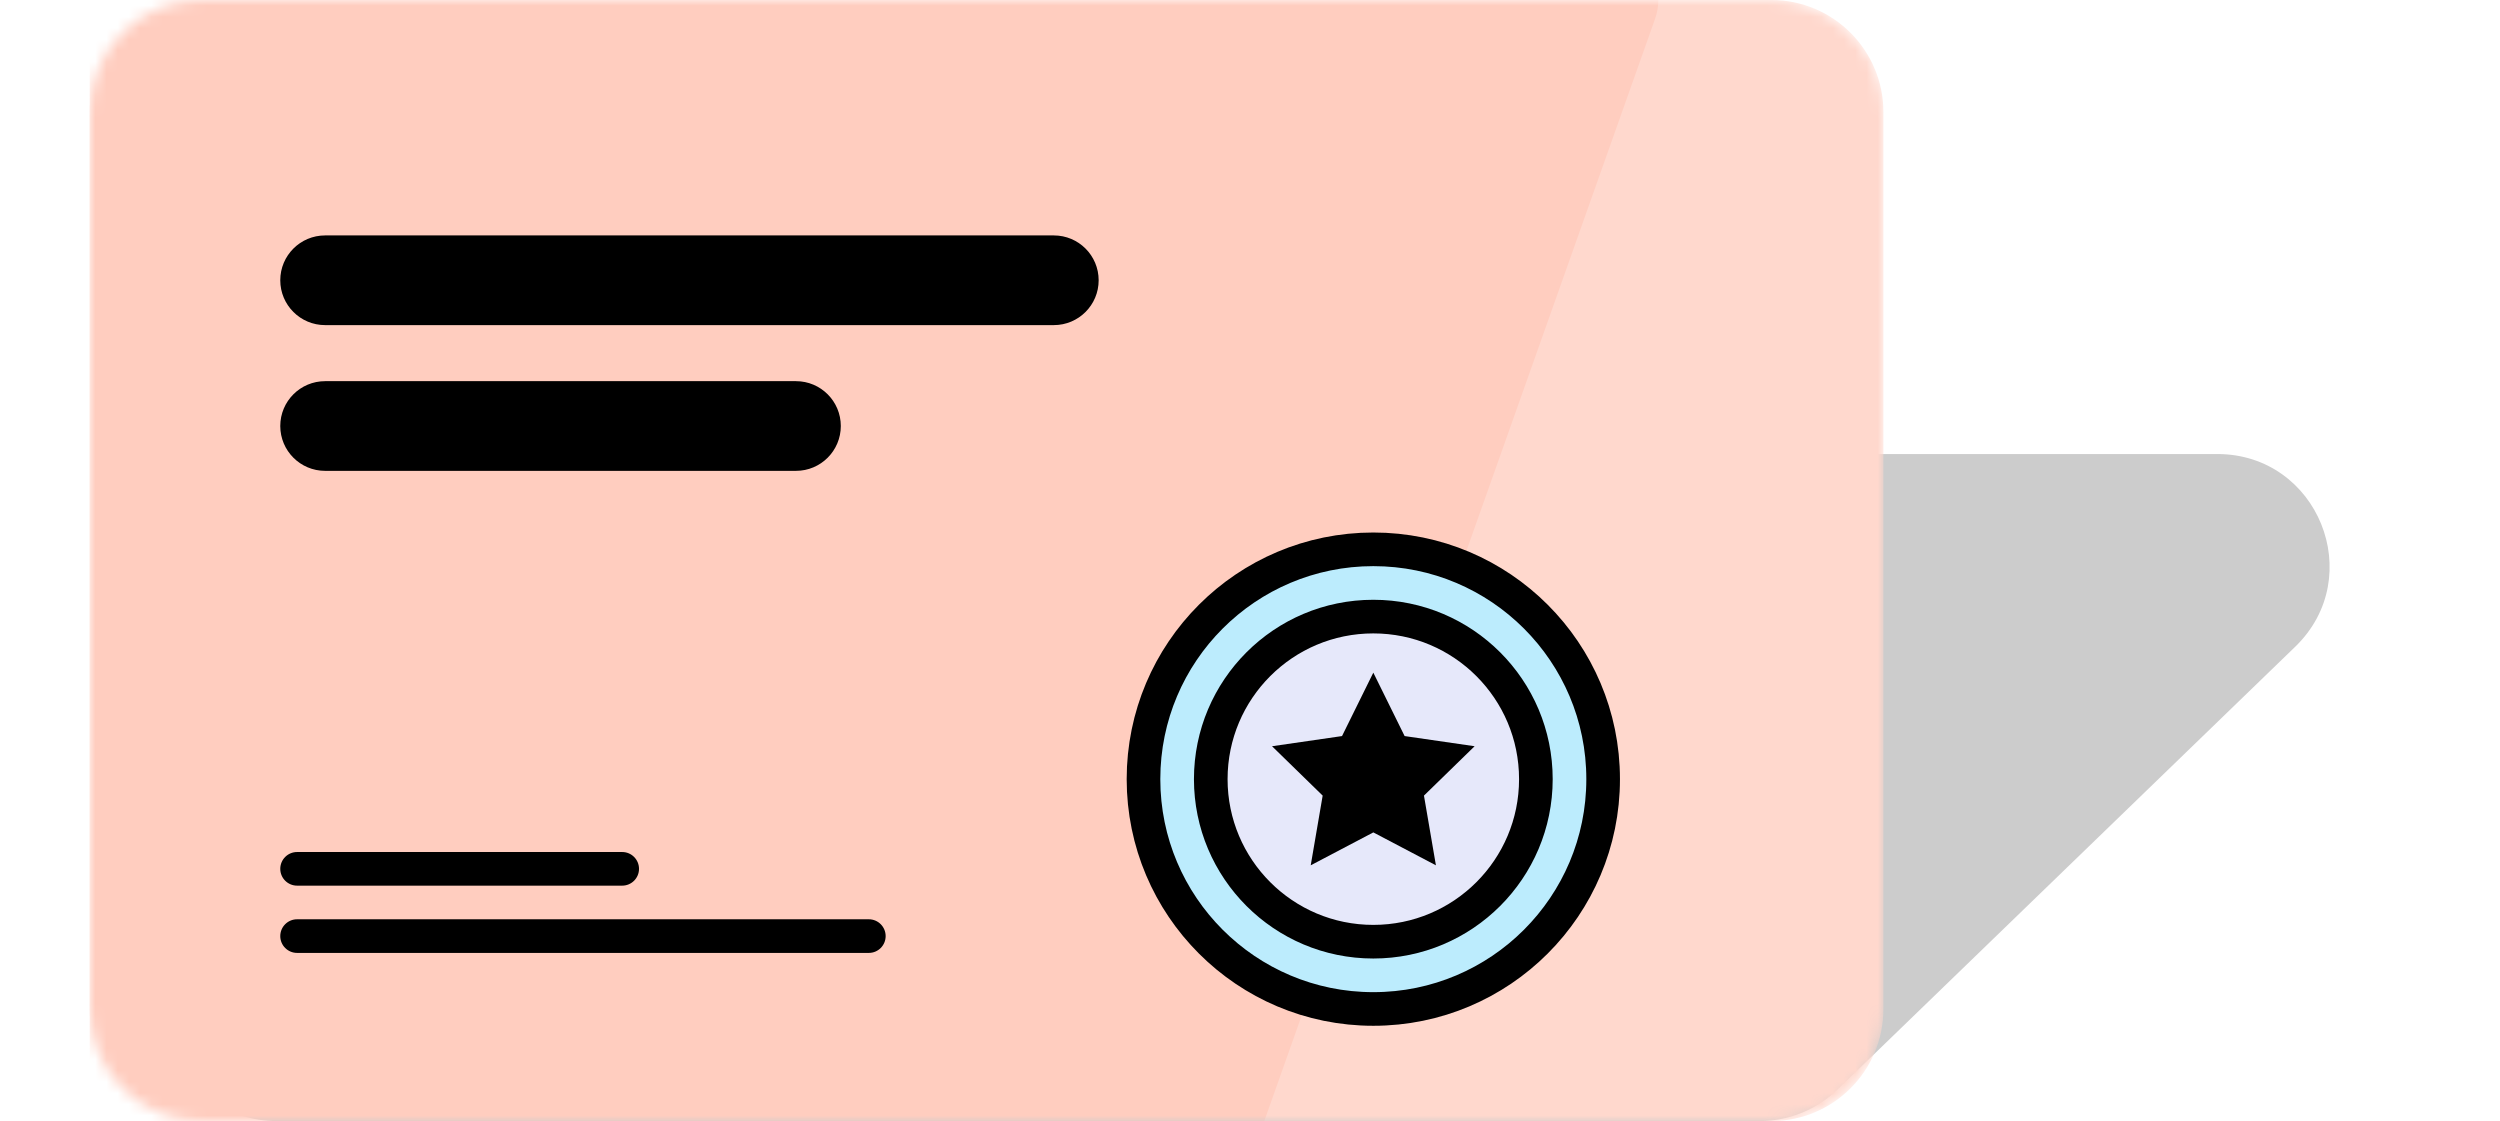
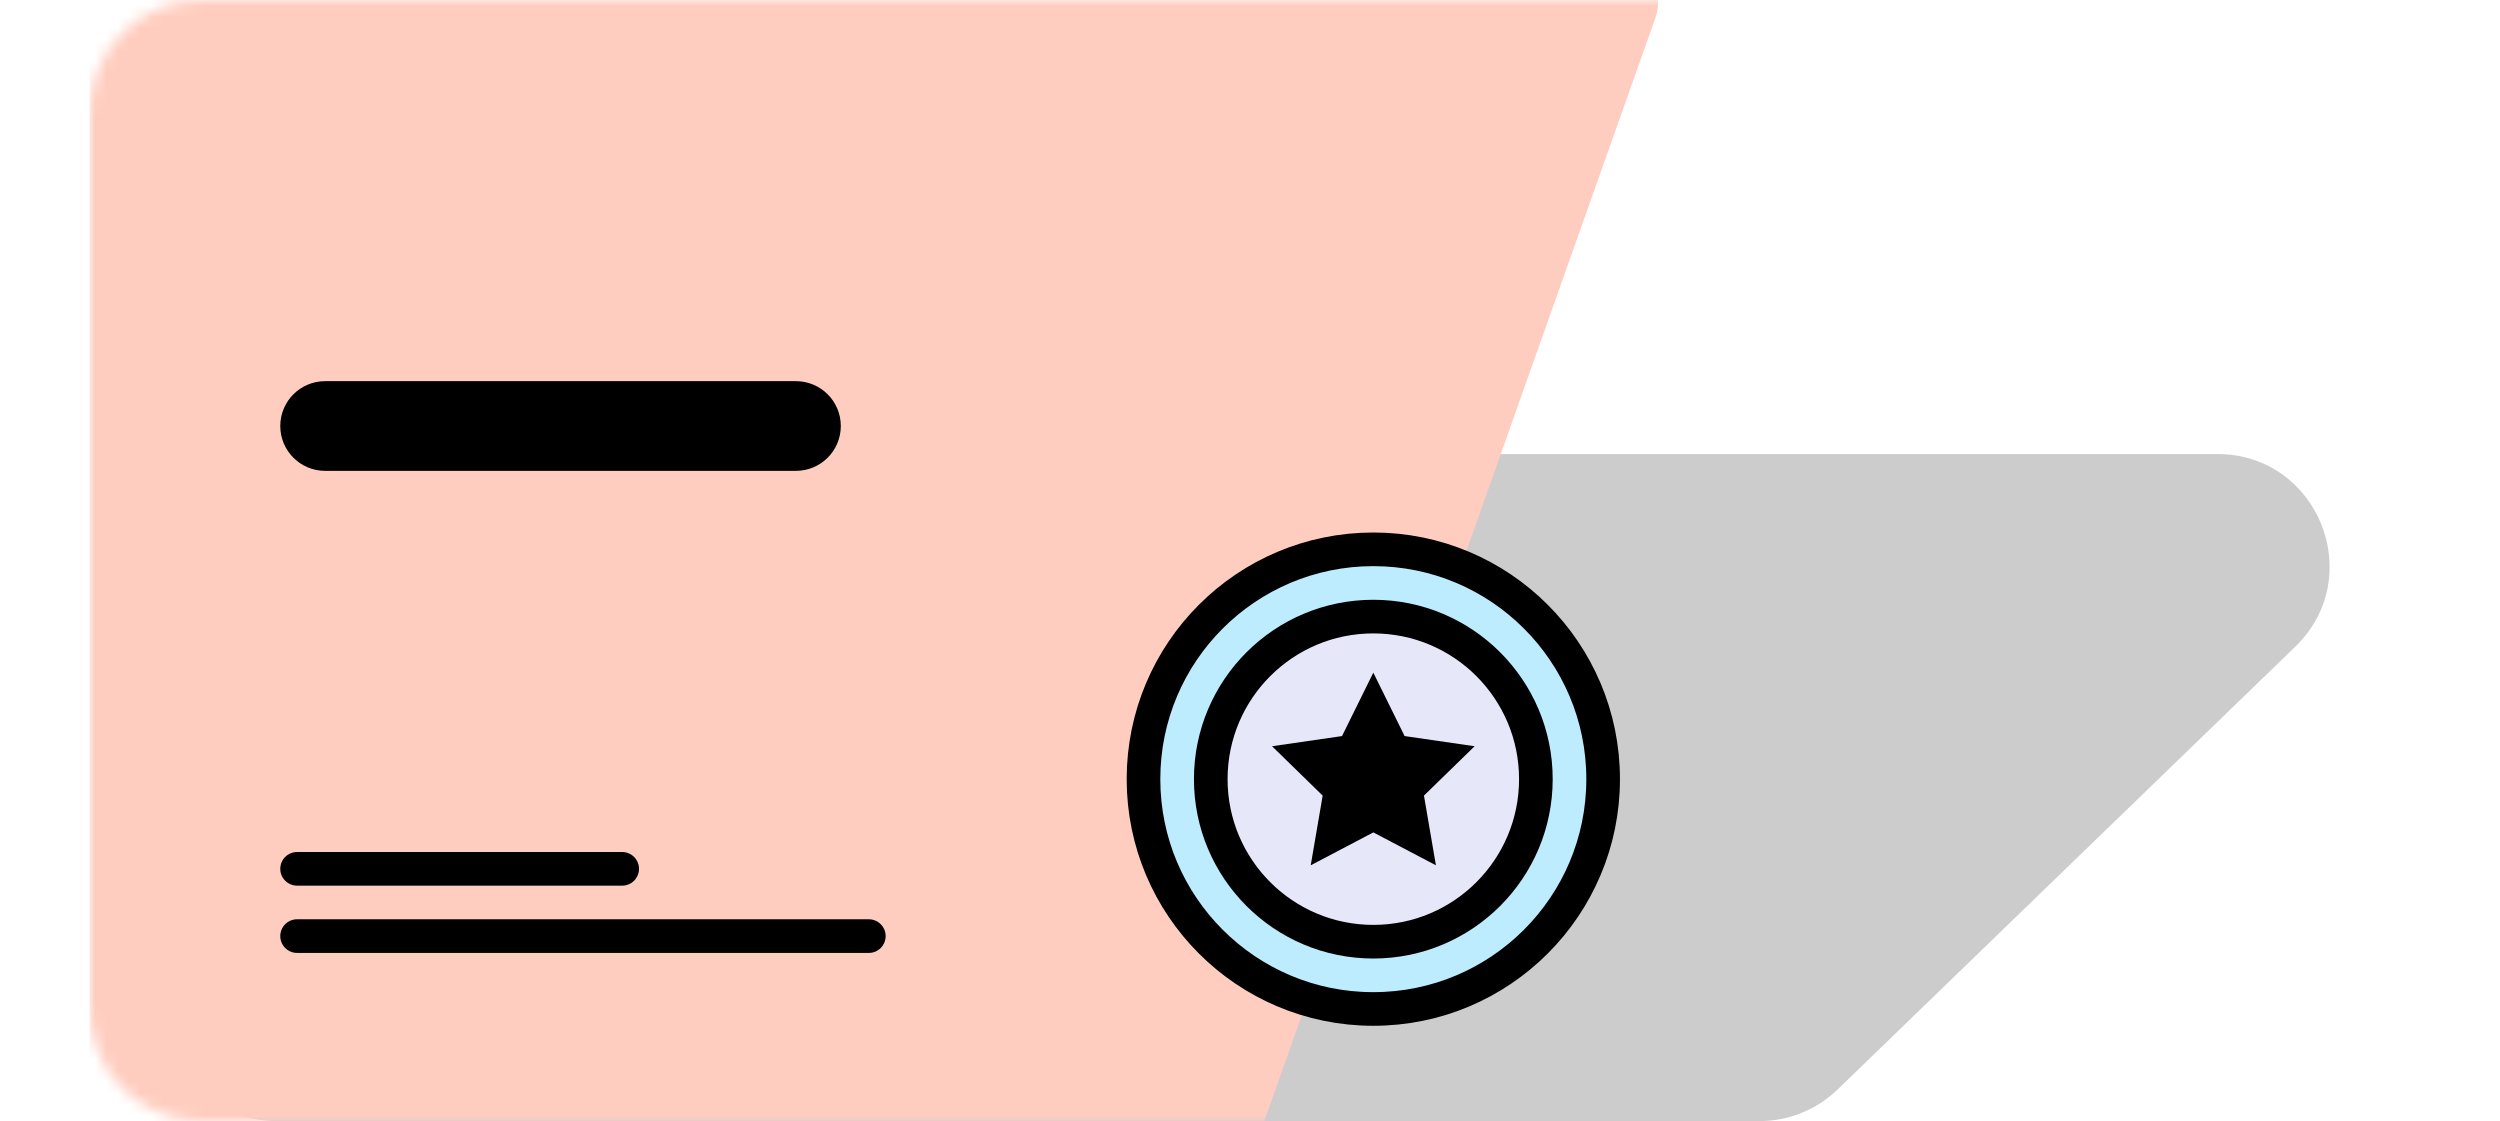
<svg xmlns="http://www.w3.org/2000/svg" width="223" height="100" viewBox="0 0 223 100" fill="none">
  <path d="M58.592 43.313C60.457 41.509 62.951 40.5 65.546 40.5H197.782C206.771 40.5 211.196 51.437 204.735 57.687L163.908 97.187C162.043 98.991 159.549 100 156.954 100H24.718C15.729 100 11.304 89.063 17.765 82.813L58.592 43.313Z" fill="#CCCCCC" />
  <mask id="mask0" style="mask-type:alpha" maskUnits="userSpaceOnUse" x="8" y="0" width="160" height="100">
    <path d="M158 0H18C12.477 0 8 4.477 8 10V90C8 95.523 12.477 100 18 100H158C163.523 100 168 95.523 168 90V10C168 4.477 163.523 0 158 0Z" fill="white" />
  </mask>
  <g mask="url(#mask0)">
-     <path d="M158 0H18C12.477 0 8 4.477 8 10V90C8 95.523 12.477 100 18 100H158C163.523 100 168 95.523 168 90V10C168 4.477 163.523 0 158 0Z" fill="#FFD8CD" />
    <path fill-rule="evenodd" clip-rule="evenodd" d="M13 -5H142.922C145.684 -5 147.922 -2.761 147.922 0C147.922 0.569 147.825 1.134 147.635 1.671L112.18 101.671C111.473 103.666 109.585 105 107.468 105H13C10.239 105 8 102.761 8 100V0C8 -2.761 10.239 -5 13 -5Z" fill="#FFCDBF" />
    <path d="M77.5 82H26.5C25.672 82 25 82.672 25 83.5C25 84.328 25.672 85 26.5 85H77.5C78.328 85 79 84.328 79 83.5C79 82.672 78.328 82 77.5 82Z" fill="black" />
    <path d="M55.5 76H26.5C25.672 76 25 76.672 25 77.5C25 78.328 25.672 79 26.5 79H55.5C56.328 79 57 78.328 57 77.5C57 76.672 56.328 76 55.5 76Z" fill="black" />
-     <path d="M94 21H29C26.791 21 25 22.791 25 25C25 27.209 26.791 29 29 29H94C96.209 29 98 27.209 98 25C98 22.791 96.209 21 94 21Z" fill="black" />
    <path d="M71 34H29C26.791 34 25 35.791 25 38C25 40.209 26.791 42 29 42H71C73.209 42 75 40.209 75 38C75 35.791 73.209 34 71 34Z" fill="black" />
    <path d="M122.5 90C133.822 90 143 80.822 143 69.5C143 58.178 133.822 49 122.5 49C111.178 49 102 58.178 102 69.5C102 80.822 111.178 90 122.5 90Z" fill="#BCECFD" stroke="black" stroke-width="3" />
    <path d="M122.5 84C130.508 84 137 77.508 137 69.5C137 61.492 130.508 55 122.5 55C114.492 55 108 61.492 108 69.5C108 77.508 114.492 84 122.5 84Z" fill="#E6E8FA" stroke="black" stroke-width="3" />
    <path fill-rule="evenodd" clip-rule="evenodd" d="M122.5 74.25L116.916 77.186L117.982 70.968L113.465 66.564L119.708 65.657L122.5 60L125.292 65.657L131.535 66.564L127.017 70.968L128.084 77.186L122.5 74.25Z" fill="black" />
  </g>
</svg>